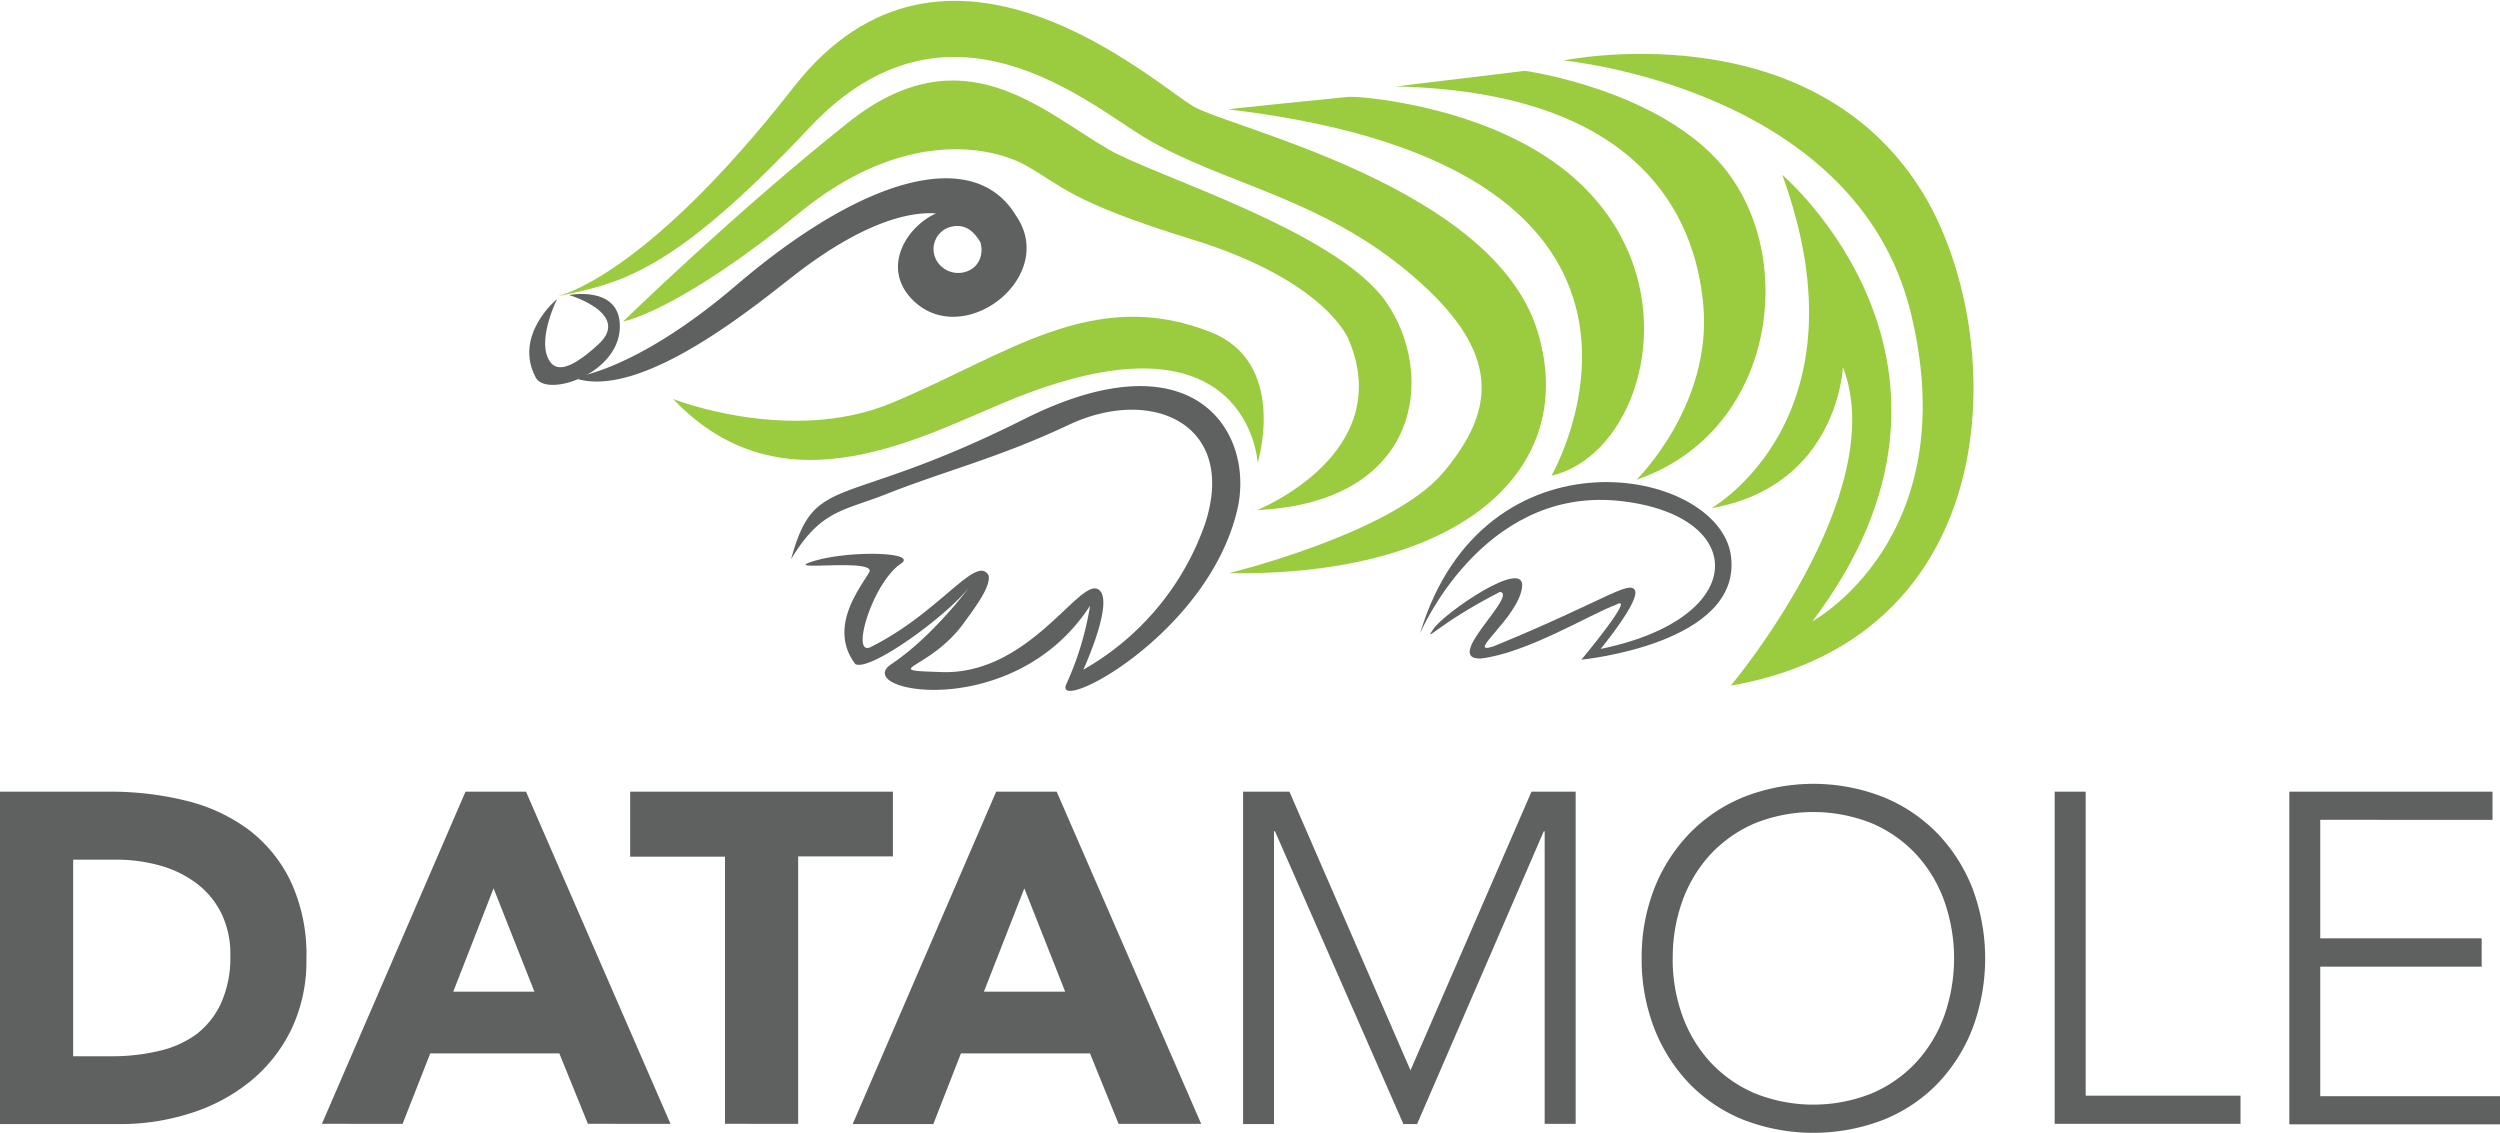
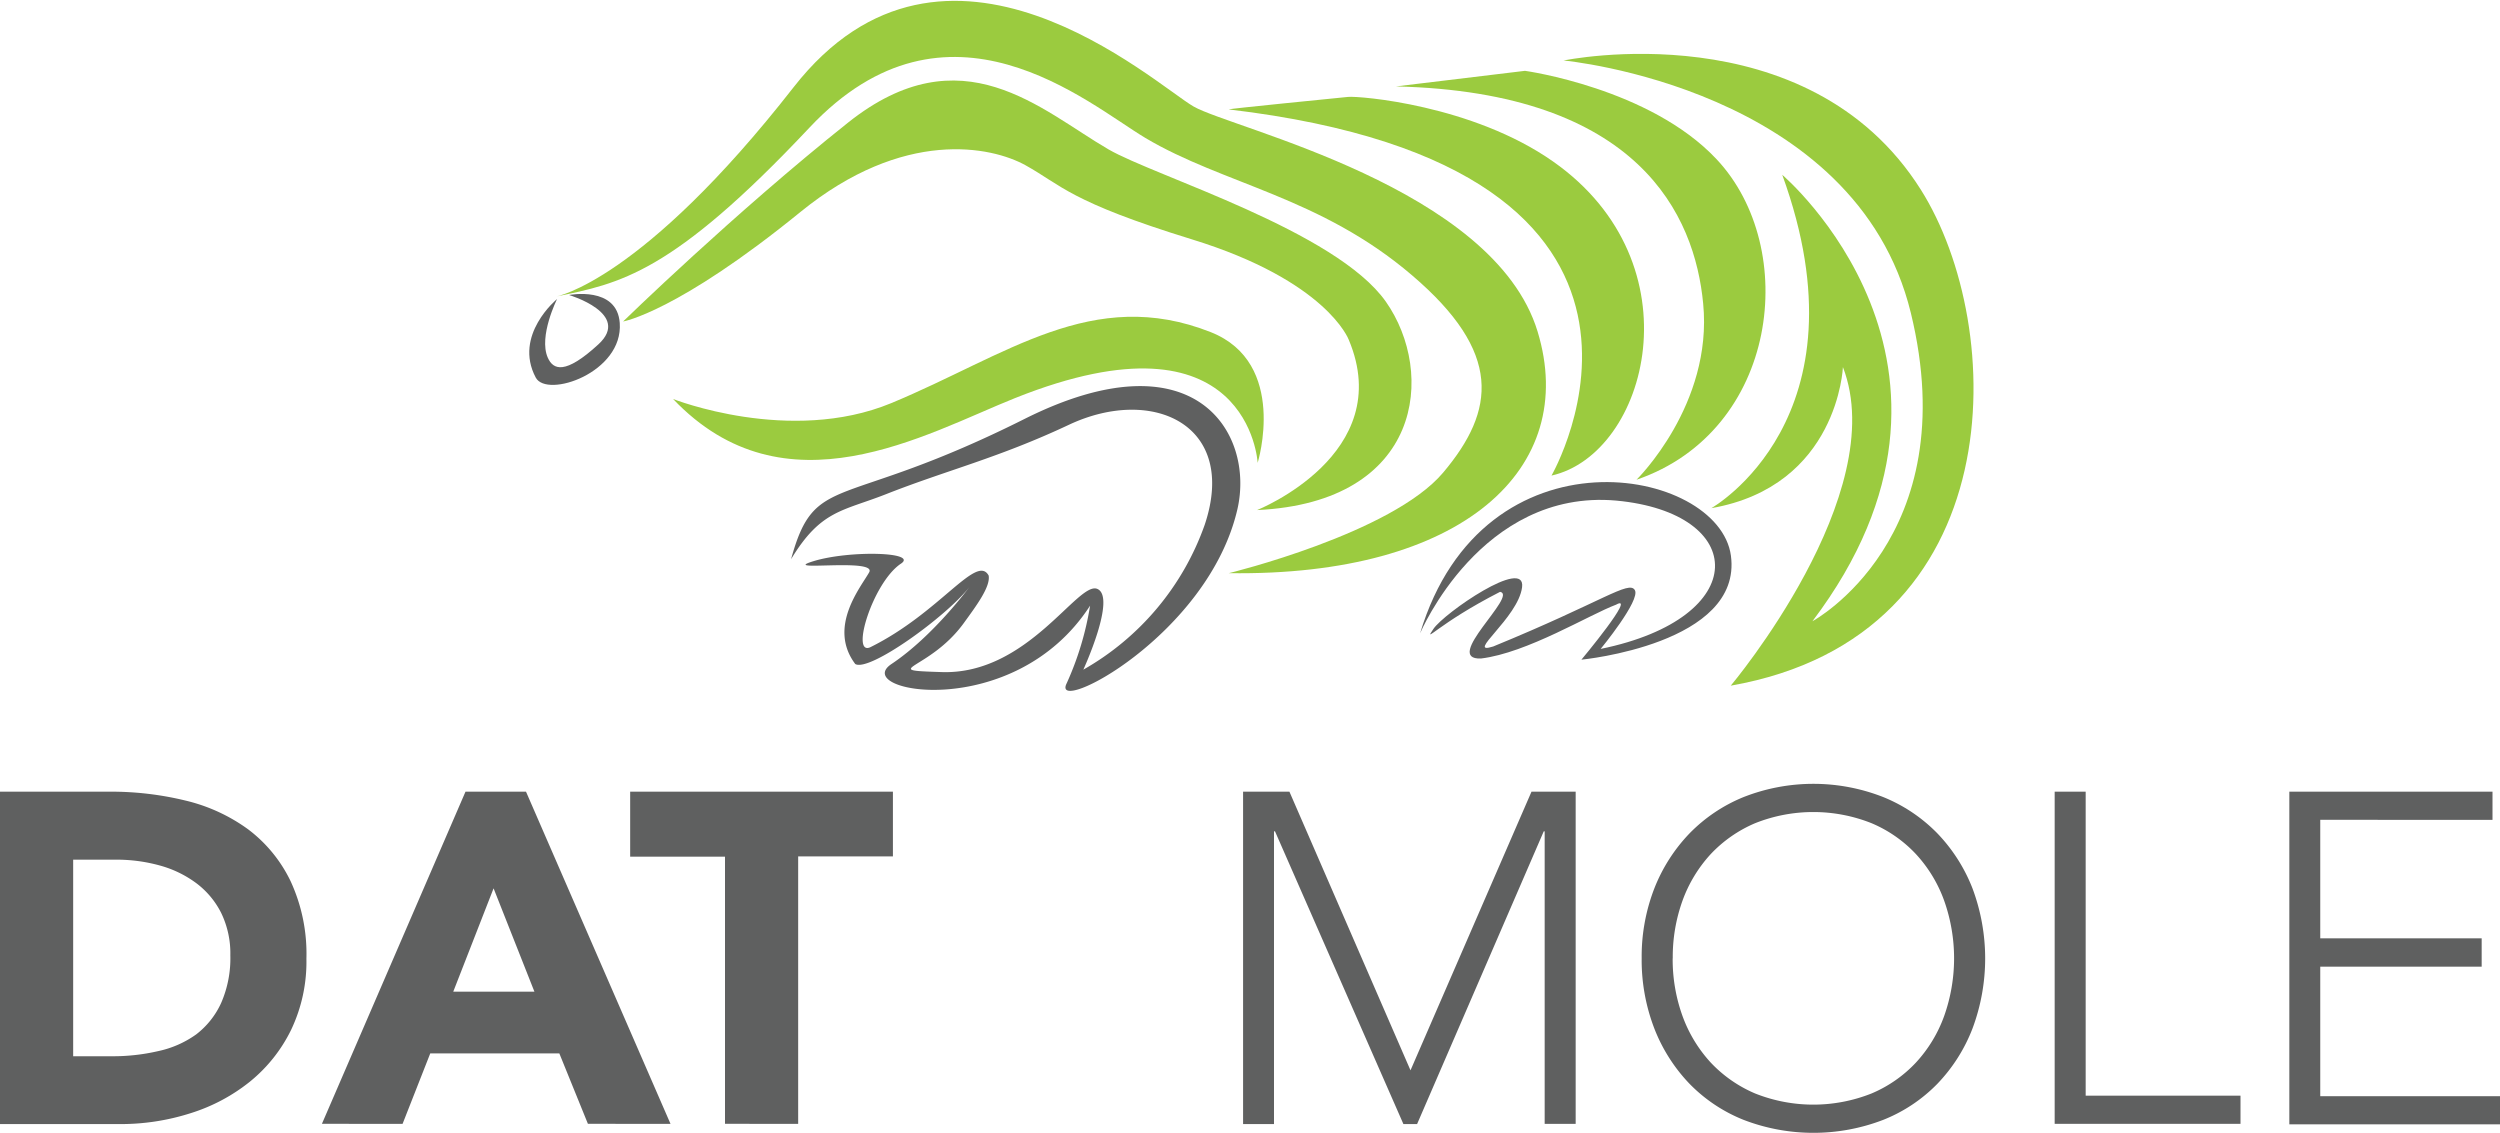
<svg xmlns="http://www.w3.org/2000/svg" id="Layer_1" data-name="Layer 1" viewBox="0 0 300 136">
  <defs>
    <style>.cls-1{fill:#5f6060;}.cls-2{fill:#9bcb3f;}</style>
  </defs>
  <path class="cls-1" d="M0,95H13.18a37.73,37.73,0,0,1,9.09,1.07,21,21,0,0,1,7.52,3.46,17,17,0,0,1,5.09,6.23,20.78,20.78,0,0,1,1.89,9.28,19,19,0,0,1-1.83,8.53A18.38,18.38,0,0,1,30,129.79a21.7,21.7,0,0,1-7.15,3.8,27.57,27.57,0,0,1-8.5,1.3H0Zm8.78,31.75h4.56a24.12,24.12,0,0,0,5.66-.62,12.18,12.18,0,0,0,4.54-2,9.92,9.92,0,0,0,3-3.78,13.37,13.37,0,0,0,1.1-5.71,11.13,11.13,0,0,0-1.1-5.09,10.15,10.15,0,0,0-3-3.58,13.11,13.11,0,0,0-4.36-2.11,19.38,19.38,0,0,0-5.27-.7H8.78v23.64Z" />
  <path class="cls-1" d="M55.86,95h7.26l17.34,39.86H70.55l-3.43-8.45H51.63l-3.32,8.45H38.63Zm3.37,11.6L54.39,119h9.74Z" />
  <path class="cls-1" d="M87,102.8H75.62V95h31.53v7.77H95.78v32.09H87Z" />
-   <path class="cls-1" d="M119.54,95h7.26l17.34,39.86h-9.91l-3.43-8.45H115.31L112,134.89h-9.68Zm3.38,11.6L118.07,119h9.75Z" />
-   <path class="cls-1" d="M149.15,95h5.58l14.53,33.44L183.78,95h5.3v39.86h-3.72V99.76h-.11l-15.2,35.13h-1.64L153,99.76h-.12v35.13h-3.71V95Z" />
+   <path class="cls-1" d="M149.15,95h5.58l14.53,33.44L183.78,95h5.3v39.86h-3.72V99.76h-.11l-15.2,35.13h-1.64L153,99.76h-.12v35.13h-3.71V95" />
  <path class="cls-1" d="M197,115a22.64,22.64,0,0,1,1.52-8.39,20.14,20.14,0,0,1,4.23-6.61,19.12,19.12,0,0,1,6.5-4.36,22.91,22.91,0,0,1,16.72,0,19.06,19.06,0,0,1,6.51,4.36,20,20,0,0,1,4.22,6.61,24,24,0,0,1,0,16.81,19.89,19.89,0,0,1-4.22,6.64,18.71,18.71,0,0,1-6.51,4.33,23.32,23.32,0,0,1-16.72,0,18.76,18.76,0,0,1-6.5-4.33,20.07,20.07,0,0,1-4.23-6.64A22.84,22.84,0,0,1,197,115Zm3.72,0a20,20,0,0,0,1.18,6.92,16.59,16.59,0,0,0,3.38,5.58,15.77,15.77,0,0,0,5.32,3.71,18.88,18.88,0,0,0,14,0,15.58,15.58,0,0,0,5.32-3.71,16.43,16.43,0,0,0,3.38-5.58,20.72,20.72,0,0,0,0-13.84,16.43,16.43,0,0,0-3.38-5.58,15.58,15.58,0,0,0-5.32-3.71,18.88,18.88,0,0,0-14,0,15.77,15.77,0,0,0-5.32,3.71,16.59,16.59,0,0,0-3.38,5.58A20,20,0,0,0,200.73,115Z" />
  <path class="cls-1" d="M246.56,95h3.72v36.48h18.58v3.38h-22.3V95Z" />
  <path class="cls-1" d="M274.72,95H299.1v3.38H278.43V112.6H297.8V116H278.43v15.54H300v3.38H274.72V95Z" />
  <path class="cls-1" d="M94.93,67.1c3.57-5.9,6.15-5.74,11.37-7.79,7.35-2.9,13.48-4.34,22-8.35,10-4.69,20.28,0,16.27,12A32.39,32.39,0,0,1,130,80.36s4-8.69,1.68-9.69S123.34,81,113,80.65c-7.77-.25-1.49-.18,2.64-5.86,1.53-2.11,3.23-4.38,3-5.72-1.45-2.67-5.87,4.49-14.23,8.61-2.34,1,.3-7.68,3.64-10,2.34-1.45-6.09-1.67-10.43-.34s7.68-.44,6.68,1.34-5,6.57-1.67,11c1.67,1,10.92-5.68,13.7-9.24,0,0-4.34,5.9-9.35,9.24s14.7,7.12,23.83-7A36.45,36.45,0,0,1,128,82c-2,4,17-5.68,20.5-20.94,2.06-9.13-5.12-21-25.51-10.81C100.73,61.42,97.83,56.52,94.93,67.1Z" />
  <path class="cls-1" d="M170.41,76s7.32-17.36,23.53-15.93c15.88,1.48,16.36,14.07-1.86,17.8,0,0,4.82-5.86,4.1-7.06s-3.82,1.37-17,6.77c-3.44,1.1,3-3.43,3.47-7.11s-9.35,3.09-10.64,5,.52-.62,8-4.45c2.2.39-7,8.18-2.29,8,5.54-.67,13-5.26,16.21-6.46,2.54-1.43-4.16,6.6-4.16,6.6s19.37-1.87,17.94-12.48S178,50.75,170.41,76Z" />
  <path class="cls-2" d="M66.71,35.59S77,33.81,95.23,10.47s43.36-.36,48,2.31,36,9.67,41.28,27c5,16.41-8.93,29.41-37.05,29,0,0,19.55-4.75,25.72-12.07,6.3-7.48,7.13-14.41-3.74-23.68-11-9.41-22.66-10.92-32-16.48-6.92-4.14-23.71-18.89-40.29-1.25S74.37,34,66.71,35.59Z" />
  <path class="cls-2" d="M74.77,38.58s13.34-13,27-23.87,23.13-1.5,31.24,3.21c5.56,3.23,27.32,9.77,33.3,18.29s4.43,24.06-15.46,25c0,0,16.79-6.69,11-20.44,0,0-2.6-7.06-18.86-12.06-14.64-4.51-15.61-6.48-19.93-8.88-4.1-2.27-14.62-4.47-27,5.6C81.27,37.47,74.77,38.58,74.77,38.58Z" />
-   <path class="cls-1" d="M68.76,45.3s7.32-.61,19.51-11c15.51-13.28,28.67-16.71,33.65-8.42C127,33.22,115.61,42.06,109.53,36c-4.43-4.42.33-10.41,4.58-10.9,3.83-.44,5.15,4.86,4.48,5.12s-1.31-3.79-4.5-3a2.76,2.76,0,0,0-1.82,3.81,3,3,0,0,0,4.55,1.1c3.57-3-2.67-13.35-20.93.46C91.52,35.92,76.91,48.38,68.76,45.3Z" />
  <path class="cls-2" d="M80.77,47.88s14,5.53,26.17.5c13.83-5.73,24.19-14.13,38.36-8.52,9.32,3.7,5.62,15.68,5.62,15.68s-1-19-29.09-7.78C111,52.09,94.21,62,80.77,47.88Z" />
  <path class="cls-2" d="M147.45,13.13c-.08-.08,13-1.36,14.31-1.5s14.93.95,24.61,7.75c17.47,12.25,11.36,35.09-.19,37.69C186.18,57.07,207.46,20.23,147.45,13.13Z" />
  <path class="cls-2" d="M183,8.5s15,2.07,23,10.62c10,10.65,7.46,32.58-9.62,38.45,0,0,9.19-9,8-21.14-1-10.57-7.67-25.37-36.87-26.06Z" />
  <path class="cls-2" d="M187.63,7.26s29.24-6.1,42.87,15.5c10.37,16.43,11.24,53.53-22.81,59.52,0,0,19.34-23,13.46-38.23,0,0-.56,14.27-15.79,16.93,0,0,19.15-10.77,8.51-40,0,0,26.88,22.82,3.62,53.57,0,0,18.4-9.94,11.81-37S187.63,7.26,187.63,7.26Z" />
  <path class="cls-1" d="M66.85,35.88s-5.28,4.32-2.56,9.43c1.34,2.52,10.51-.6,10.08-6.55-.32-4.48-6.08-3.36-6.08-3.36s7.52,2.24,3.52,5.92-5.43,3.07-6.08,1.59C64.61,40.36,66.85,35.88,66.85,35.88Z" />
</svg>